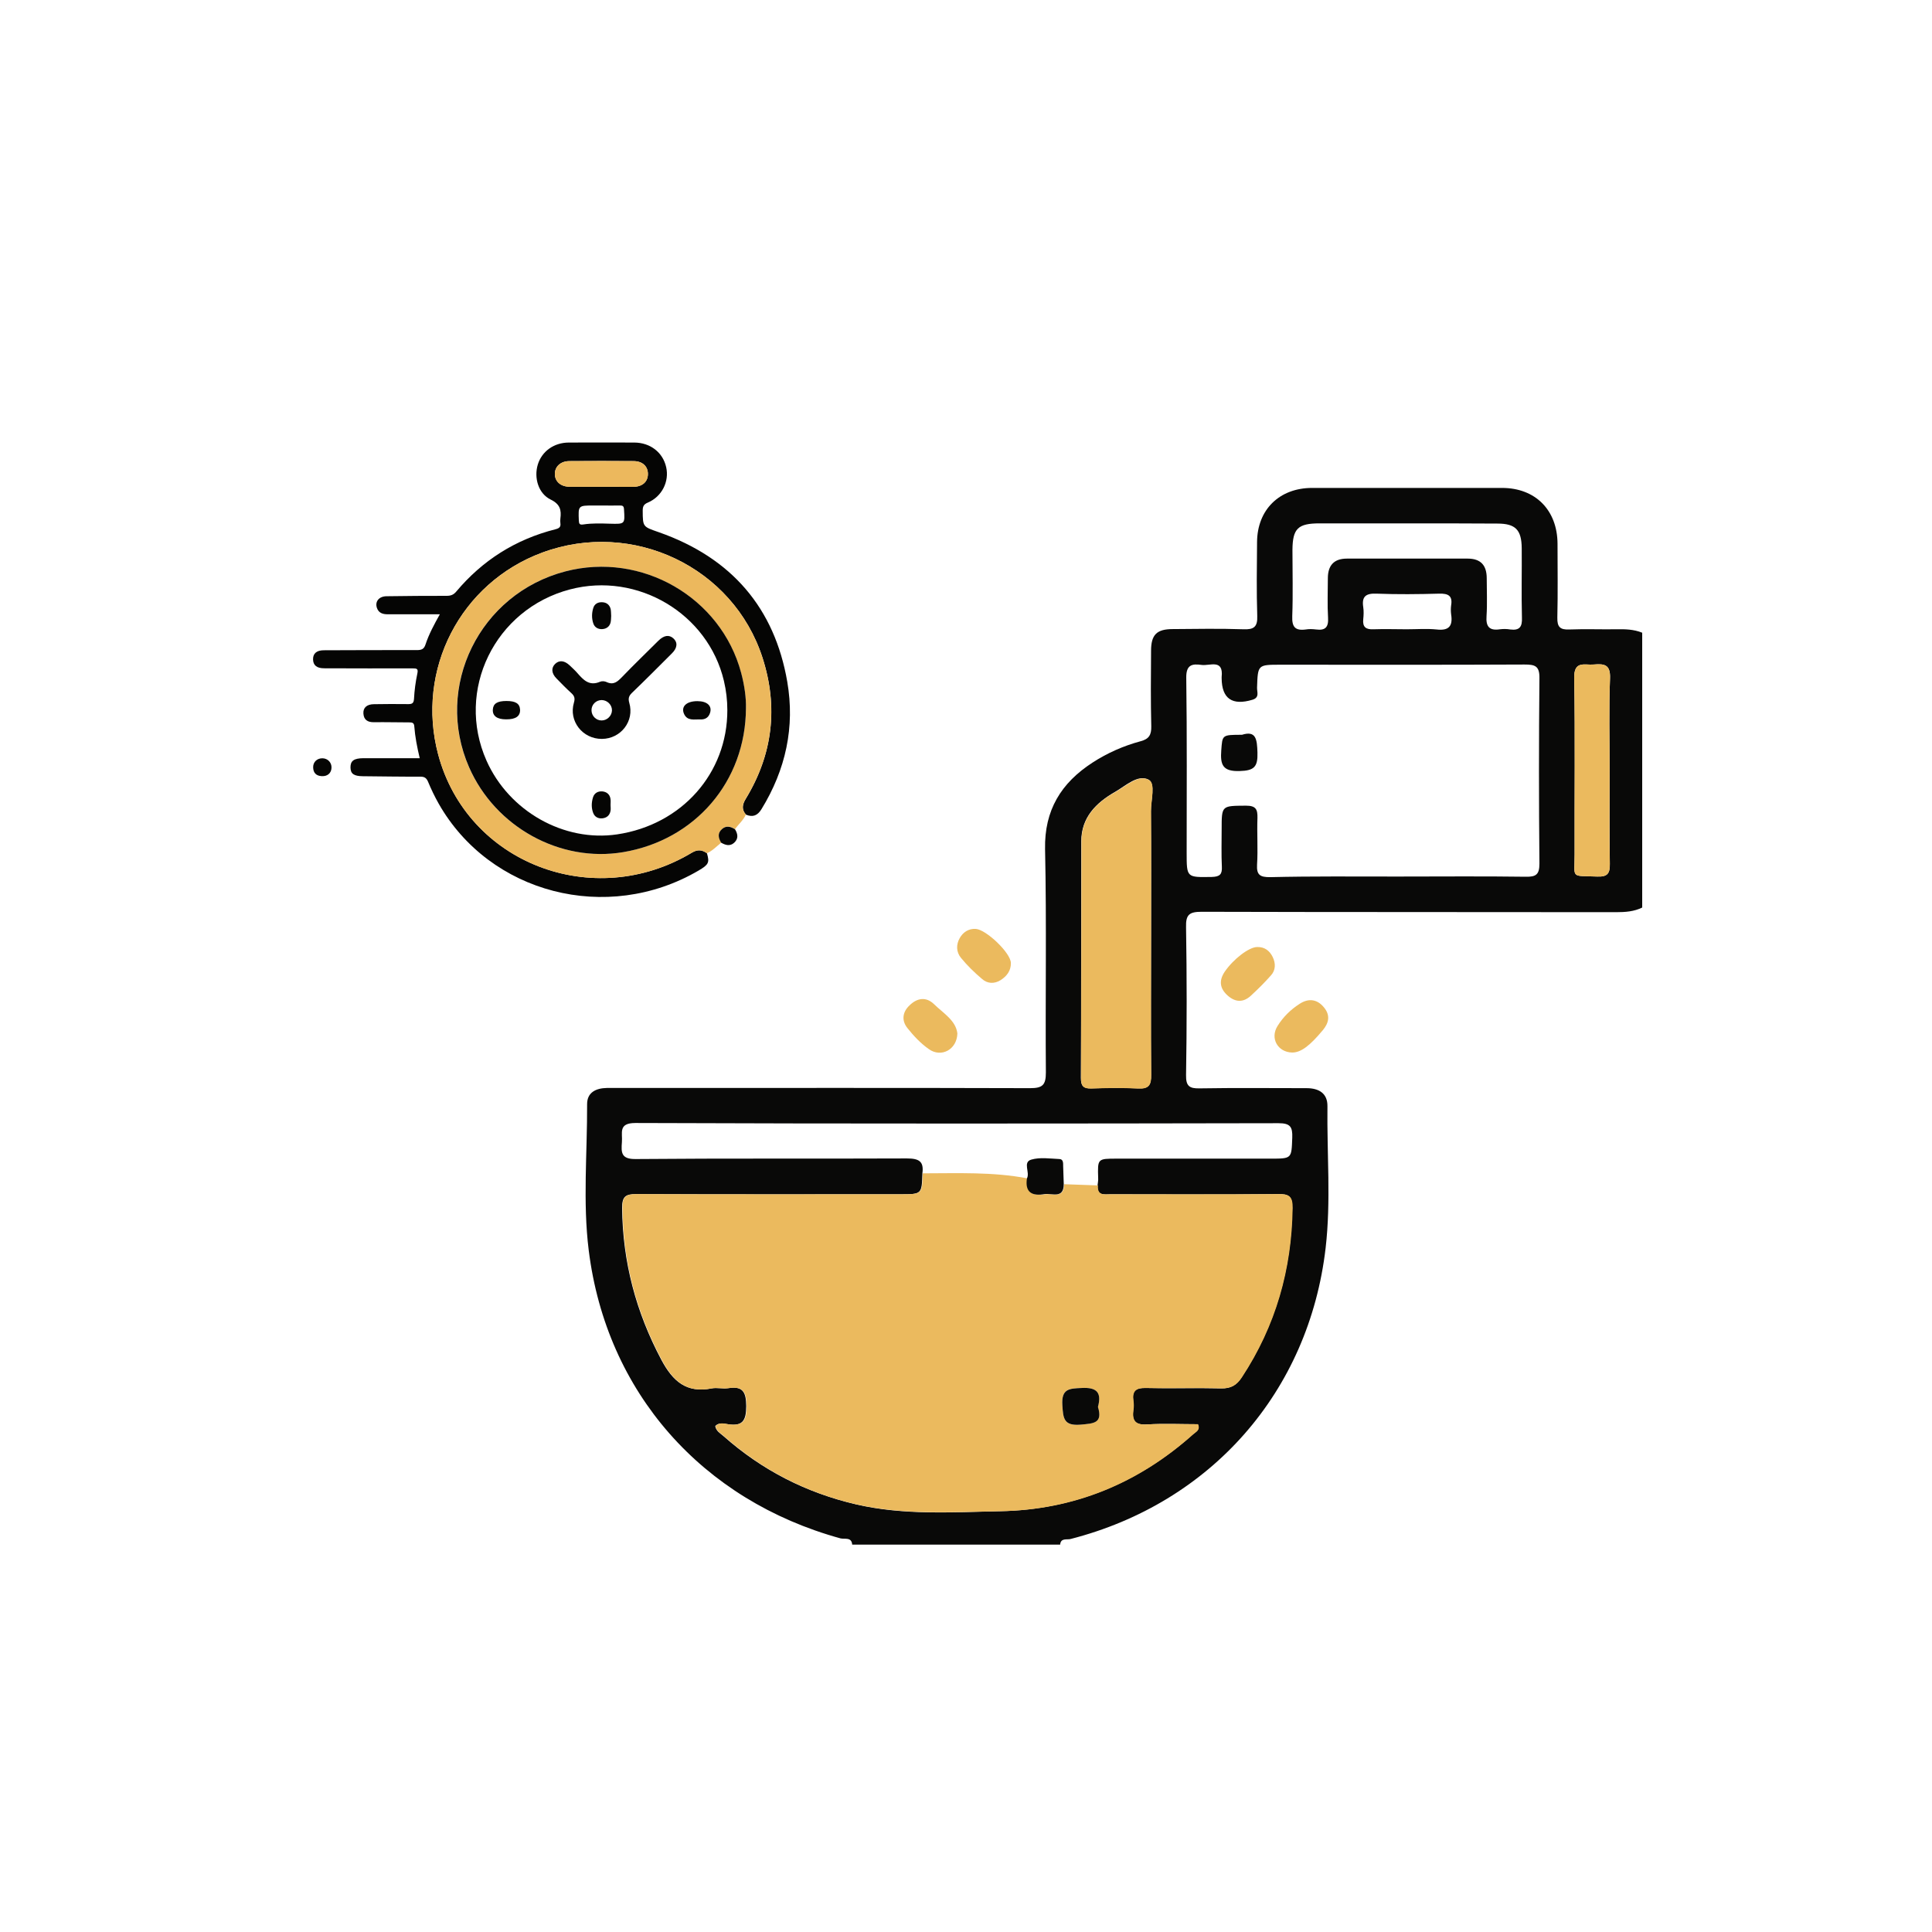
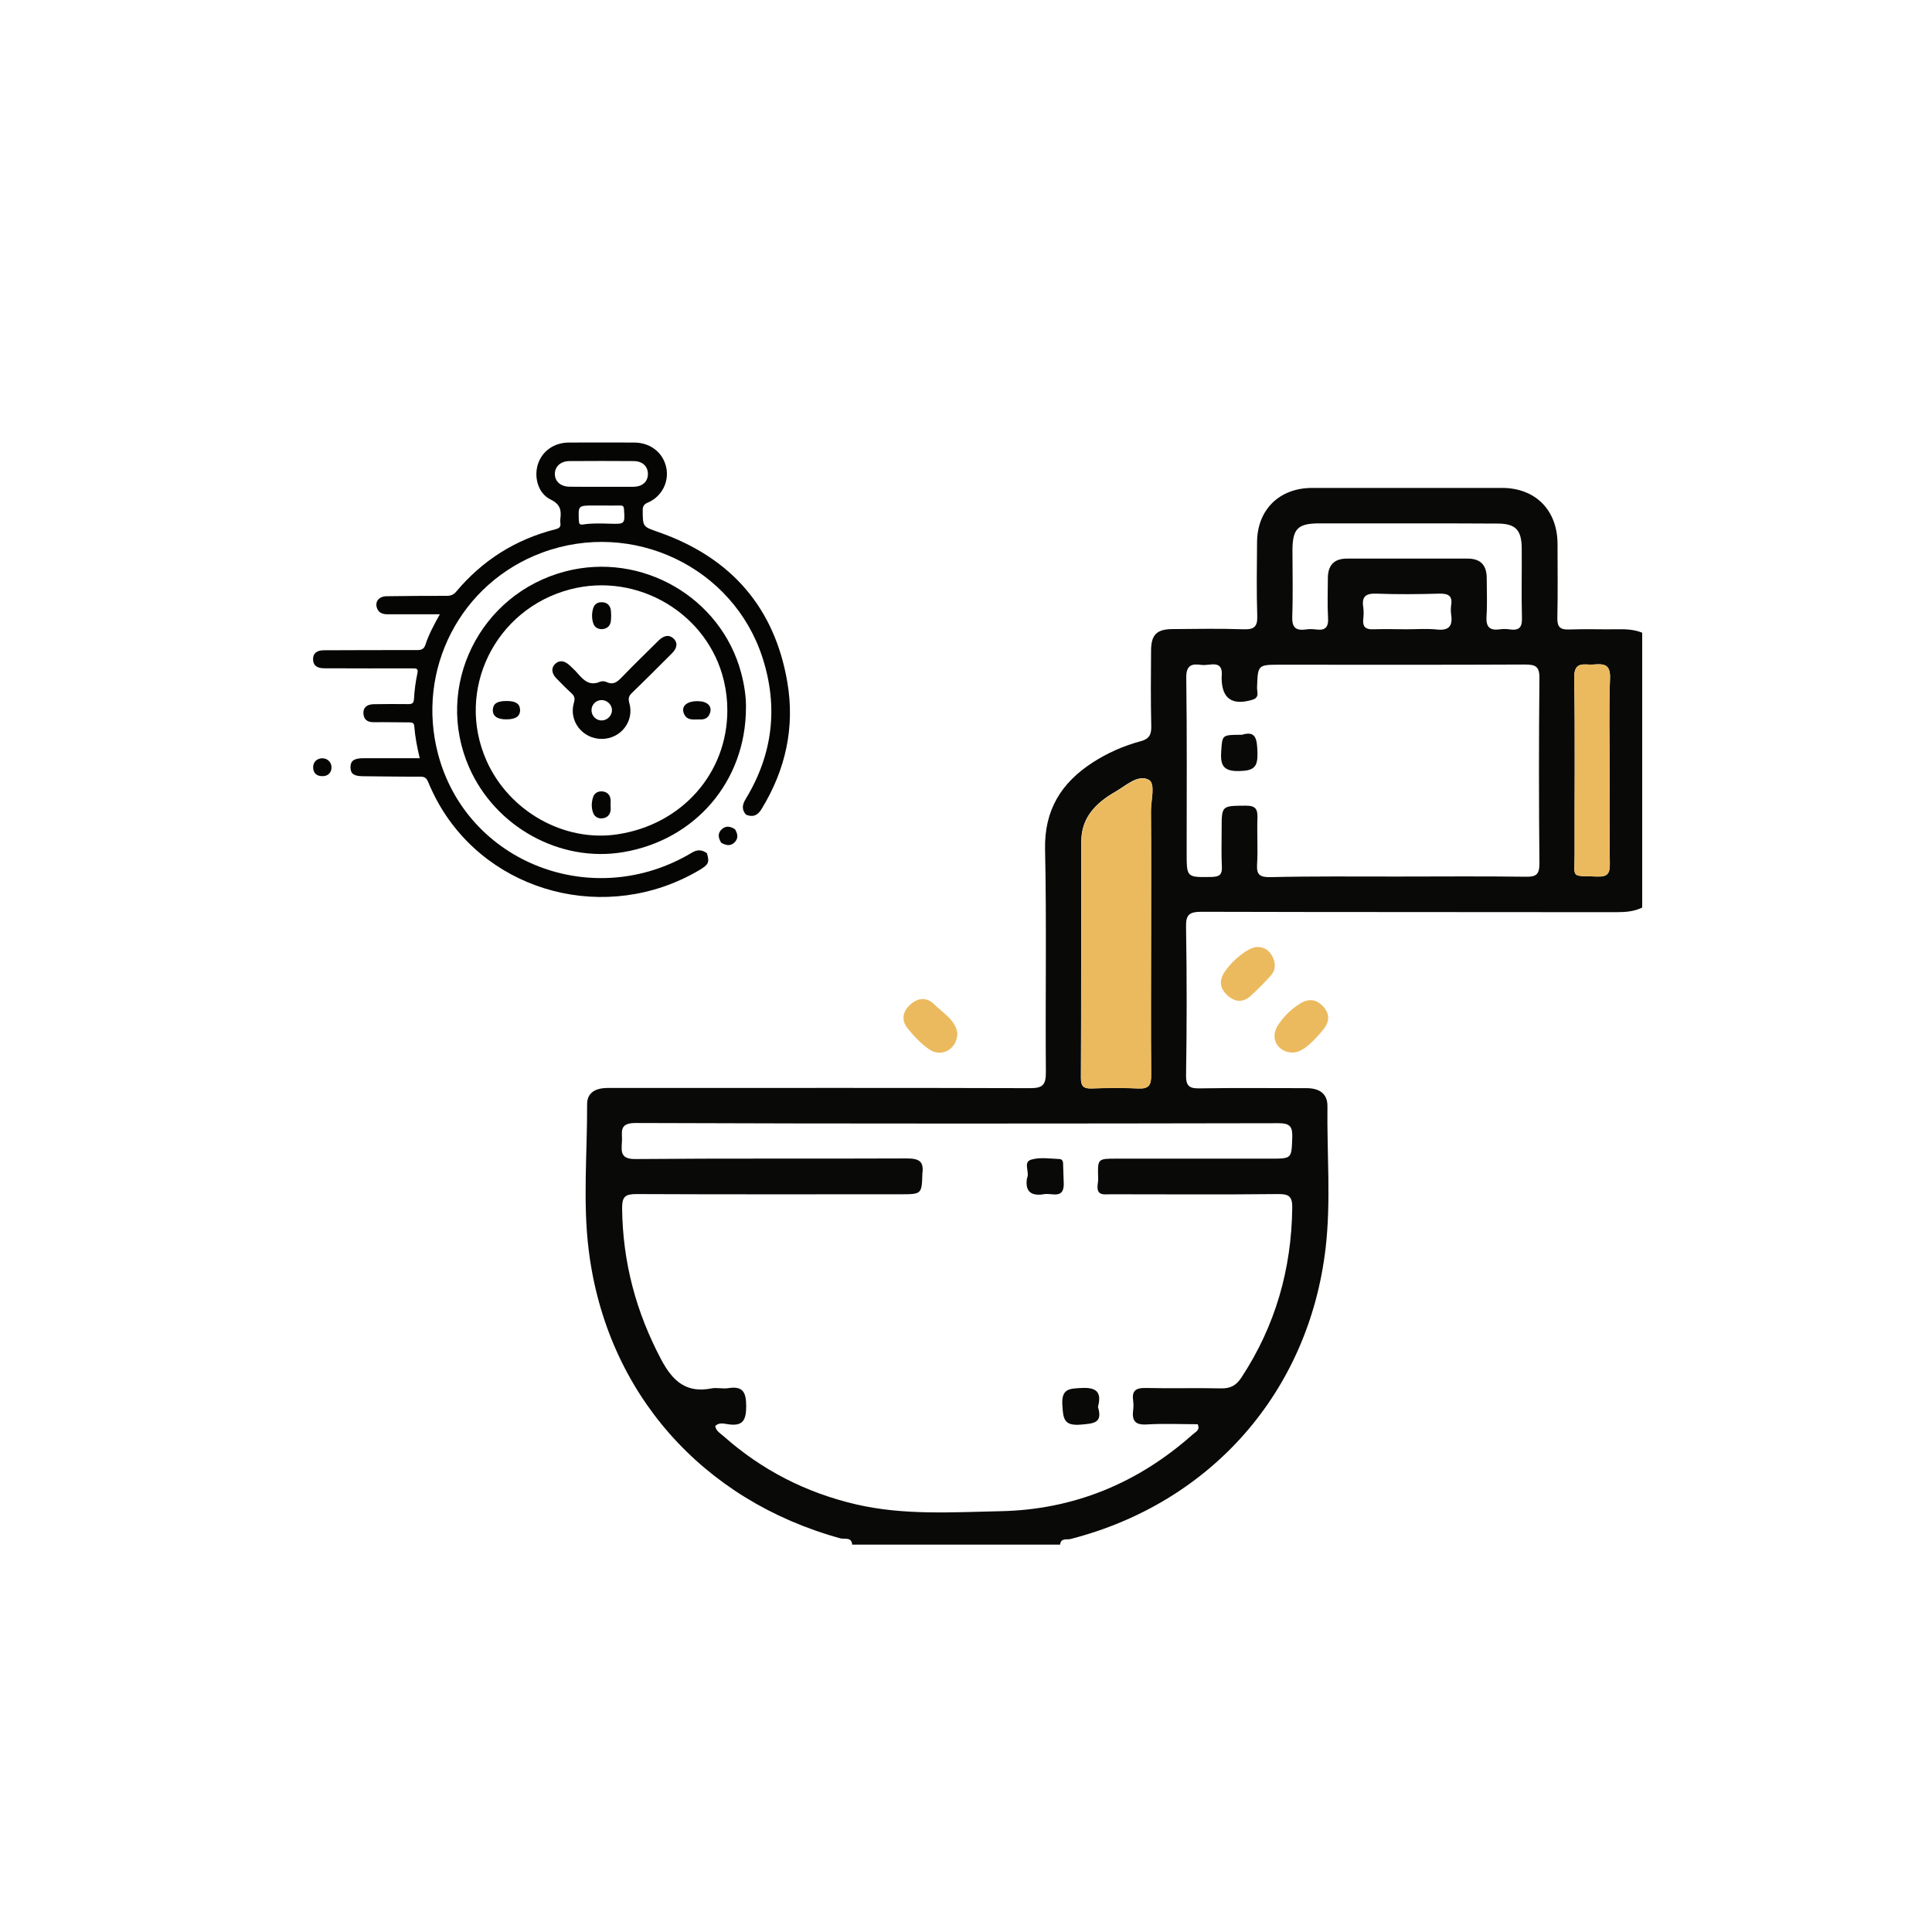
<svg xmlns="http://www.w3.org/2000/svg" width="160" height="160" viewBox="0 0 160 160" fill="none">
  <g clip-path="url(#clip0_185_90)">
    <path d="M136 75.16C135.318 75.493 134.601 75.543 133.835 75.543C122.392 75.526 110.966 75.543 99.523 75.51C98.507 75.51 98.191 75.727 98.224 76.794C98.291 80.879 98.291 84.948 98.224 89.033C98.207 89.951 98.507 90.151 99.34 90.134C102.288 90.084 105.236 90.117 108.201 90.117C109.234 90.117 109.95 90.551 109.933 91.618C109.884 95.537 110.233 99.456 109.784 103.341C108.401 115.264 100.29 124.468 88.663 127.453C88.364 127.537 87.847 127.336 87.797 127.92C82.051 127.92 76.305 127.92 70.575 127.92C70.525 127.27 69.959 127.487 69.609 127.403C58.149 124.252 50.221 115.33 48.755 103.541C48.256 99.539 48.639 95.47 48.622 91.435C48.622 90.468 49.355 90.117 50.254 90.101C51.454 90.101 52.669 90.101 53.869 90.101C64.346 90.101 74.839 90.084 85.316 90.117C86.348 90.117 86.615 89.85 86.615 88.817C86.565 82.647 86.681 76.494 86.548 70.324C86.482 67.089 87.881 64.838 90.479 63.154C91.712 62.353 93.044 61.769 94.46 61.386C95.159 61.203 95.359 60.852 95.343 60.152C95.293 58.068 95.309 55.983 95.326 53.899C95.326 52.565 95.792 52.098 97.125 52.098C99.074 52.081 101.039 52.048 102.988 52.114C103.837 52.148 104.154 51.914 104.12 51.014C104.054 48.98 104.087 46.928 104.104 44.894C104.12 42.226 105.936 40.408 108.668 40.408C113.914 40.408 119.144 40.408 124.391 40.408C127.156 40.408 128.972 42.243 128.988 45.028C128.988 47.062 129.021 49.113 128.972 51.147C128.955 51.931 129.205 52.164 129.971 52.131C131.253 52.081 132.553 52.131 133.835 52.114C134.585 52.098 135.301 52.114 136 52.398C136 59.985 136 67.572 136 75.16ZM76.388 97.171C76.338 98.905 76.338 98.905 74.539 98.905C67.26 98.905 59.982 98.922 52.703 98.888C51.77 98.888 51.52 99.105 51.52 100.056C51.57 104.525 52.669 108.66 54.768 112.612C55.718 114.396 56.85 115.397 58.932 114.98C59.365 114.897 59.848 115.03 60.298 114.963C61.514 114.763 61.797 115.28 61.797 116.464C61.797 117.665 61.481 118.132 60.281 117.948C59.948 117.898 59.532 117.782 59.232 118.098C59.299 118.515 59.648 118.699 59.915 118.932C63.096 121.75 66.744 123.618 70.891 124.585C74.839 125.502 78.836 125.235 82.817 125.152C88.913 125.035 94.243 122.834 98.79 118.782C99.007 118.582 99.407 118.449 99.19 117.948C97.791 117.948 96.392 117.882 94.993 117.965C94.01 118.032 93.727 117.665 93.844 116.764C93.877 116.514 93.877 116.264 93.844 116.014C93.727 115.197 94.027 114.93 94.876 114.947C96.958 114.997 99.04 114.93 101.106 114.98C101.922 114.997 102.388 114.73 102.821 114.063C105.62 109.794 106.952 105.125 107.019 100.039C107.035 99.072 106.735 98.872 105.819 98.888C101.206 98.939 96.592 98.905 91.978 98.905C91.445 98.905 90.829 99.055 90.895 98.171C90.912 97.971 90.962 97.755 90.945 97.555C90.895 95.954 90.895 95.954 92.478 95.954C96.725 95.954 100.956 95.954 105.203 95.954C107.002 95.954 106.952 95.954 107.019 94.219C107.052 93.319 106.852 93.019 105.886 93.019C88.13 93.052 70.375 93.069 52.62 93.002C51.17 93.002 51.57 93.836 51.504 94.586C51.437 95.453 51.437 96.004 52.653 95.987C60.132 95.92 67.627 95.97 75.105 95.937C76.121 95.937 76.521 96.187 76.388 97.171ZM115.746 72.592C119.278 72.592 122.809 72.558 126.356 72.608C127.206 72.625 127.489 72.425 127.489 71.524C127.439 66.405 127.439 61.286 127.489 56.167C127.506 55.149 127.123 55.033 126.257 55.033C119.527 55.066 112.782 55.049 106.053 55.049C104.154 55.049 104.17 55.049 104.104 56.934C104.087 57.3 104.337 57.767 103.721 57.951C102.055 58.451 101.189 57.867 101.172 56.183C101.172 56.15 101.172 56.1 101.172 56.066C101.339 54.532 100.173 55.166 99.507 55.066C98.707 54.949 98.224 55.066 98.241 56.133C98.308 60.969 98.274 65.788 98.274 70.624C98.274 72.692 98.274 72.658 100.356 72.625C101.022 72.608 101.222 72.408 101.189 71.775C101.139 70.741 101.172 69.69 101.172 68.656C101.172 66.689 101.172 66.739 103.188 66.722C104.004 66.722 104.154 67.022 104.137 67.739C104.087 69.023 104.187 70.324 104.104 71.608C104.054 72.475 104.37 72.642 105.17 72.642C108.684 72.558 112.215 72.592 115.746 72.592ZM95.326 77.277C95.326 73.909 95.343 70.541 95.309 67.172C95.309 66.272 95.709 64.888 95.126 64.571C94.243 64.104 93.227 65.071 92.361 65.571C90.779 66.472 89.546 67.689 89.546 69.674C89.53 76.21 89.546 82.747 89.513 89.267C89.513 89.917 89.713 90.151 90.362 90.134C91.645 90.101 92.944 90.067 94.227 90.134C95.126 90.184 95.343 89.867 95.326 89C95.293 85.098 95.326 81.179 95.326 77.277ZM116.529 43.343C114.114 43.343 111.699 43.343 109.284 43.343C107.485 43.343 107.052 43.777 107.035 45.528C107.035 47.362 107.085 49.196 107.019 51.031C106.985 51.914 107.252 52.248 108.135 52.131C108.418 52.081 108.718 52.098 109.001 52.131C109.767 52.231 110.033 51.931 109.983 51.147C109.917 50.063 109.967 48.98 109.967 47.896C109.967 46.828 110.466 46.261 111.549 46.261C114.88 46.261 118.212 46.261 121.543 46.261C122.642 46.261 123.125 46.828 123.125 47.896C123.125 48.929 123.175 49.98 123.109 51.014C123.042 51.898 123.342 52.248 124.224 52.114C124.491 52.081 124.791 52.081 125.074 52.131C125.857 52.231 126.073 51.898 126.04 51.147C125.99 49.23 126.04 47.312 126.023 45.394C126.007 43.877 125.507 43.36 124.008 43.36C121.51 43.343 119.028 43.343 116.529 43.343ZM133.302 63.787C133.302 61.252 133.235 58.701 133.335 56.167C133.385 54.999 132.819 54.966 131.986 55.033C131.237 55.099 130.337 54.682 130.371 56.15C130.454 61.019 130.387 65.888 130.404 70.757C130.404 72.792 130.038 72.508 132.286 72.592C133.136 72.625 133.335 72.325 133.319 71.524C133.285 68.957 133.302 66.372 133.302 63.787ZM116.496 52.114C117.329 52.114 118.162 52.048 118.978 52.131C119.994 52.248 120.327 51.848 120.177 50.88C120.144 50.63 120.144 50.38 120.177 50.13C120.31 49.33 119.927 49.146 119.194 49.163C117.462 49.213 115.713 49.23 113.981 49.163C113.098 49.13 112.765 49.413 112.898 50.28C112.948 50.614 112.932 50.947 112.898 51.281C112.832 51.931 113.115 52.148 113.764 52.114C114.664 52.081 115.58 52.114 116.496 52.114Z" fill="#090908" />
-     <path d="M80.802 76.927C81.668 76.977 83.7 78.912 83.716 79.745C83.733 80.379 83.383 80.846 82.85 81.18C82.334 81.496 81.768 81.463 81.335 81.079C80.702 80.546 80.102 79.962 79.586 79.329C79.186 78.845 79.169 78.228 79.486 77.678C79.752 77.211 80.202 76.894 80.802 76.927Z" fill="#EBBA5E" />
    <path d="M79.286 85.582C79.252 86.932 77.937 87.616 76.921 86.882C76.254 86.415 75.671 85.798 75.155 85.148C74.655 84.531 74.722 83.814 75.338 83.247C75.955 82.647 76.688 82.53 77.337 83.147C78.12 83.914 79.153 84.498 79.286 85.582Z" fill="#EBBA5E" />
    <path d="M104.12 78.428C104.737 78.412 105.153 78.745 105.403 79.262C105.653 79.779 105.653 80.346 105.253 80.78C104.737 81.363 104.17 81.93 103.587 82.464C102.971 83.031 102.321 83.014 101.689 82.464C101.022 81.88 100.922 81.23 101.422 80.479C102.138 79.429 103.437 78.428 104.12 78.428Z" fill="#EBBA5E" />
    <path d="M107.018 87.166C105.835 87.149 105.152 85.999 105.802 84.965C106.268 84.214 106.901 83.597 107.634 83.13C108.35 82.664 109.067 82.73 109.633 83.414C110.183 84.064 110.066 84.698 109.55 85.315C108.467 86.616 107.734 87.166 107.018 87.166Z" fill="#EBBA5E" />
-     <path d="M90.928 98.171C90.861 99.055 91.478 98.905 92.011 98.905C96.624 98.905 101.238 98.921 105.852 98.888C106.751 98.871 107.068 99.071 107.051 100.039C106.985 105.124 105.652 109.81 102.854 114.062C102.421 114.729 101.938 114.996 101.138 114.98C99.056 114.913 96.974 114.996 94.909 114.946C94.076 114.93 93.76 115.196 93.876 116.013C93.909 116.264 93.909 116.514 93.876 116.764C93.743 117.664 94.043 118.031 95.025 117.964C96.424 117.881 97.84 117.948 99.223 117.948C99.423 118.448 99.04 118.581 98.823 118.781C94.276 122.85 88.946 125.051 82.85 125.151C78.869 125.218 74.871 125.485 70.924 124.584C66.793 123.634 63.129 121.75 59.947 118.932C59.681 118.698 59.315 118.515 59.264 118.098C59.581 117.764 59.981 117.898 60.314 117.948C61.513 118.131 61.846 117.664 61.83 116.464C61.83 115.28 61.546 114.779 60.331 114.963C59.881 115.03 59.398 114.896 58.965 114.98C56.866 115.396 55.75 114.396 54.801 112.612C52.702 108.66 51.603 104.524 51.553 100.055C51.536 99.105 51.803 98.888 52.735 98.888C60.014 98.921 67.293 98.905 74.572 98.905C76.37 98.905 76.37 98.905 76.42 97.17C79.319 97.17 82.217 97.037 85.082 97.587C84.898 98.771 85.531 99.071 86.547 98.905C87.164 98.805 88.113 99.322 88.13 98.071C89.046 98.104 89.979 98.138 90.928 98.171ZM90.928 116.514C91.244 115.33 90.845 114.879 89.579 114.946C88.546 114.996 87.897 114.98 87.98 116.364C88.046 117.481 88.096 118.114 89.496 117.981C90.561 117.881 91.344 117.864 90.928 116.514Z" fill="#EBBA5E" />
    <path d="M95.326 77.278C95.326 81.196 95.309 85.098 95.343 89.017C95.359 89.884 95.126 90.201 94.243 90.151C92.961 90.084 91.662 90.101 90.379 90.151C89.73 90.168 89.513 89.951 89.53 89.284C89.546 82.747 89.546 76.21 89.563 69.69C89.563 67.706 90.796 66.472 92.378 65.588C93.261 65.088 94.277 64.121 95.143 64.588C95.726 64.888 95.309 66.288 95.326 67.189C95.343 70.524 95.326 73.892 95.326 77.278Z" fill="#EBBA5E" />
    <path d="M133.302 63.787C133.302 66.371 133.268 68.956 133.318 71.524C133.335 72.325 133.135 72.625 132.285 72.591C130.037 72.508 130.403 72.791 130.403 70.757C130.387 65.888 130.453 61.019 130.37 56.15C130.337 54.682 131.236 55.099 131.986 55.032C132.818 54.966 133.368 54.999 133.335 56.166C133.235 58.718 133.302 61.252 133.302 63.787Z" fill="#EBBA5E" />
    <path d="M85.048 97.588C85.315 97.088 84.682 96.254 85.398 96.037C86.131 95.82 86.964 95.954 87.747 95.987C88.063 96.004 88.046 96.321 88.046 96.571C88.063 97.071 88.08 97.555 88.096 98.055C88.096 99.305 87.147 98.805 86.514 98.889C85.498 99.072 84.865 98.772 85.048 97.588Z" fill="#090908" />
    <path d="M90.928 116.514C91.344 117.882 90.562 117.882 89.496 117.982C88.097 118.098 88.047 117.481 87.98 116.364C87.897 114.997 88.546 114.997 89.579 114.947C90.845 114.88 91.245 115.33 90.928 116.514Z" fill="#090908" />
    <path d="M102.854 60.852C104.02 60.486 104.103 61.219 104.137 62.32C104.17 63.487 103.887 63.821 102.671 63.854C101.239 63.904 101.055 63.32 101.139 62.153C101.239 60.869 101.172 60.852 102.854 60.852Z" fill="#090908" />
  </g>
  <path d="M58.546 70.662C58.772 71.437 58.692 71.604 57.833 72.107C50.273 76.517 40.559 74.012 36.324 66.545C35.997 65.966 35.706 65.359 35.451 64.745C35.32 64.438 35.167 64.319 34.811 64.319C33.224 64.326 31.638 64.298 30.059 64.284C29.31 64.277 29.033 64.089 29.026 63.558C29.019 63.007 29.31 62.798 30.088 62.791C31.631 62.791 33.173 62.791 34.76 62.791C34.541 61.87 34.374 61.011 34.309 60.146C34.287 59.846 34.127 59.825 33.879 59.825C32.911 59.825 31.936 59.797 30.969 59.811C30.438 59.818 30.132 59.609 30.096 59.099C30.059 58.611 30.379 58.325 30.962 58.318C31.893 58.304 32.824 58.297 33.756 58.311C34.105 58.318 34.265 58.269 34.287 57.864C34.323 57.166 34.418 56.461 34.563 55.778C34.651 55.373 34.512 55.352 34.163 55.352C31.726 55.359 29.288 55.352 26.85 55.345C26.239 55.345 25.941 55.101 25.926 54.619C25.912 54.131 26.21 53.858 26.799 53.852C29.375 53.844 31.951 53.831 34.527 53.838C34.92 53.838 35.116 53.754 35.24 53.37C35.517 52.526 35.946 51.73 36.426 50.872C34.934 50.872 33.516 50.872 32.097 50.872C31.682 50.872 31.354 50.753 31.216 50.348C31.034 49.818 31.384 49.385 32.009 49.378C33.676 49.358 35.335 49.337 37.001 49.344C37.35 49.344 37.576 49.246 37.794 48.981C39.948 46.42 42.669 44.675 46.002 43.831C46.307 43.754 46.453 43.642 46.409 43.335C46.388 43.203 46.395 43.07 46.409 42.938C46.497 42.247 46.395 41.758 45.609 41.374C44.583 40.879 44.205 39.567 44.539 38.471C44.874 37.376 45.878 36.65 47.115 36.65C48.92 36.643 50.724 36.643 52.529 36.65C53.86 36.657 54.894 37.467 55.17 38.688C55.439 39.874 54.821 41.123 53.657 41.619C53.285 41.772 53.227 41.968 53.227 42.303C53.235 43.649 53.242 43.614 54.559 44.075C60.62 46.203 64.149 50.383 65.197 56.454C65.845 60.202 65.073 63.74 63.058 67.019C62.738 67.536 62.352 67.703 61.777 67.466C61.406 67.04 61.471 66.636 61.755 66.168C64.004 62.47 64.462 58.555 63.152 54.48C60.729 46.957 52.391 42.993 44.903 45.764C38.129 48.269 34.418 55.464 36.288 62.484C38.682 71.472 49.123 75.519 57.302 70.613C57.768 70.334 58.139 70.369 58.546 70.662ZM49.778 40.314C50.666 40.314 51.561 40.321 52.449 40.314C53.191 40.307 53.649 39.902 53.657 39.267C53.664 38.625 53.213 38.192 52.485 38.185C50.702 38.171 48.927 38.171 47.144 38.185C46.424 38.192 45.944 38.646 45.951 39.26C45.958 39.881 46.438 40.3 47.166 40.307C48.039 40.321 48.912 40.314 49.778 40.314ZM49.851 41.863C49.633 41.863 49.414 41.863 49.196 41.863C47.872 41.863 47.886 41.863 47.937 43.119C47.952 43.398 48.01 43.475 48.309 43.433C49.036 43.321 49.771 43.349 50.499 43.37C51.765 43.405 51.758 43.412 51.677 42.177C51.663 41.919 51.576 41.856 51.328 41.863C50.841 41.877 50.346 41.863 49.851 41.863Z" fill="#050504" />
-   <path d="M58.546 70.662C58.146 70.369 57.768 70.334 57.302 70.613C49.123 75.519 38.682 71.472 36.288 62.484C34.418 55.471 38.129 48.276 44.903 45.764C52.391 42.993 60.729 46.957 63.145 54.473C64.455 58.548 64.004 62.47 61.748 66.161C61.464 66.629 61.399 67.034 61.77 67.459C61.566 67.927 61.159 68.255 60.875 68.666C60.518 68.436 60.154 68.338 59.798 68.653C59.405 69.001 59.5 69.392 59.733 69.783C59.34 70.09 59.012 70.46 58.546 70.662ZM61.777 58.639C61.792 57.801 61.653 56.755 61.37 55.715C59.696 49.462 53.133 45.68 46.817 47.32C39.7 49.176 35.917 56.873 38.842 63.544C41.01 68.492 46.388 71.451 51.597 70.572C57.557 69.567 61.755 64.731 61.777 58.639Z" fill="#ECB85D" />
  <path d="M26.705 62.798C27.142 62.805 27.469 63.147 27.454 63.579C27.44 64.026 27.12 64.305 26.647 64.277C26.167 64.256 25.941 63.984 25.934 63.544C25.926 63.105 26.261 62.791 26.705 62.798Z" fill="#050504" />
  <path d="M59.725 69.79C59.492 69.4 59.398 69.009 59.791 68.66C60.147 68.346 60.511 68.451 60.868 68.674C61.108 69.065 61.173 69.455 60.795 69.797C60.453 70.104 60.082 69.993 59.725 69.79Z" fill="#050504" />
-   <path d="M49.779 40.314C48.905 40.314 48.039 40.321 47.166 40.314C46.439 40.307 45.958 39.888 45.951 39.267C45.944 38.646 46.424 38.192 47.145 38.192C48.927 38.178 50.703 38.178 52.485 38.192C53.22 38.199 53.671 38.632 53.657 39.274C53.65 39.909 53.191 40.314 52.449 40.321C51.561 40.321 50.673 40.314 49.779 40.314Z" fill="#ECB85D" />
  <path d="M61.777 58.639C61.756 64.738 57.55 69.574 51.605 70.572C46.388 71.451 41.018 68.492 38.849 63.544C35.924 56.873 39.708 49.176 46.824 47.32C53.14 45.673 59.704 49.462 61.377 55.715C61.654 56.748 61.799 57.801 61.777 58.639ZM60.235 58.813C60.235 57.99 60.14 57.187 59.951 56.385C58.634 50.809 52.798 47.341 47.203 48.813C40.981 50.446 37.7 57.166 40.29 62.993C42.153 67.187 46.708 69.755 51.11 69.099C56.458 68.304 60.242 64.04 60.235 58.813Z" fill="#050504" />
  <path d="M49.844 61.193C48.243 61.2 47.079 59.714 47.53 58.192C47.632 57.843 47.581 57.641 47.319 57.404C46.89 57.013 46.482 56.594 46.075 56.176C45.66 55.75 45.638 55.296 45.988 54.968C46.33 54.654 46.752 54.703 47.181 55.108C47.392 55.31 47.61 55.506 47.799 55.722C48.301 56.294 48.789 56.852 49.706 56.455C49.851 56.392 50.084 56.413 50.23 56.483C50.826 56.762 51.147 56.441 51.518 56.064C52.5 55.045 53.519 54.061 54.523 53.063C54.981 52.61 55.403 52.547 55.76 52.861C56.138 53.196 56.102 53.656 55.651 54.103C54.552 55.199 53.461 56.301 52.34 57.376C52.071 57.634 52.013 57.85 52.114 58.206C52.558 59.714 51.416 61.186 49.844 61.193ZM49.83 57.976C49.364 57.976 48.986 58.346 48.986 58.813C48.986 59.281 49.357 59.665 49.822 59.665C50.281 59.665 50.674 59.281 50.681 58.82C50.681 58.367 50.295 57.983 49.83 57.976Z" fill="#050504" />
  <path d="M50.615 51.011C50.601 51.186 50.608 51.381 50.564 51.562C50.477 51.89 50.222 52.079 49.88 52.1C49.538 52.121 49.247 51.96 49.138 51.639C48.993 51.221 49 50.774 49.131 50.355C49.225 50.034 49.495 49.86 49.851 49.874C50.23 49.881 50.484 50.083 50.572 50.439C50.608 50.613 50.601 50.809 50.615 51.011Z" fill="#050504" />
  <path d="M50.564 66.664C50.564 66.831 50.593 67.013 50.557 67.173C50.484 67.529 50.244 67.738 49.866 67.773C49.517 67.801 49.24 67.634 49.124 67.32C48.964 66.901 48.978 66.461 49.109 66.036C49.218 65.68 49.517 65.512 49.88 65.54C50.244 65.575 50.499 65.784 50.557 66.154C50.586 66.322 50.564 66.496 50.564 66.664Z" fill="#050504" />
  <path d="M41.913 59.574C41.171 59.574 40.785 59.295 40.814 58.771C40.843 58.269 41.178 58.053 41.942 58.053C42.706 58.053 43.041 58.269 43.07 58.771C43.092 59.309 42.713 59.581 41.913 59.574Z" fill="#050504" />
-   <path d="M57.754 58.066C58.569 58.066 58.991 58.464 58.801 59.044C58.678 59.42 58.409 59.595 58.001 59.581C57.506 59.56 56.931 59.727 56.655 59.134C56.371 58.52 56.844 58.066 57.754 58.066Z" fill="#050504" />
+   <path d="M57.754 58.066C58.569 58.066 58.991 58.464 58.801 59.044C58.678 59.42 58.409 59.595 58.001 59.581C57.506 59.56 56.931 59.727 56.655 59.134C56.371 58.52 56.844 58.066 57.754 58.066" fill="#050504" />
  <defs>
    <clipPath id="clip0_185_90">
      <rect width="87.495" height="87.495" fill="white" transform="translate(48.505 40.408)" />
    </clipPath>
  </defs>
</svg>